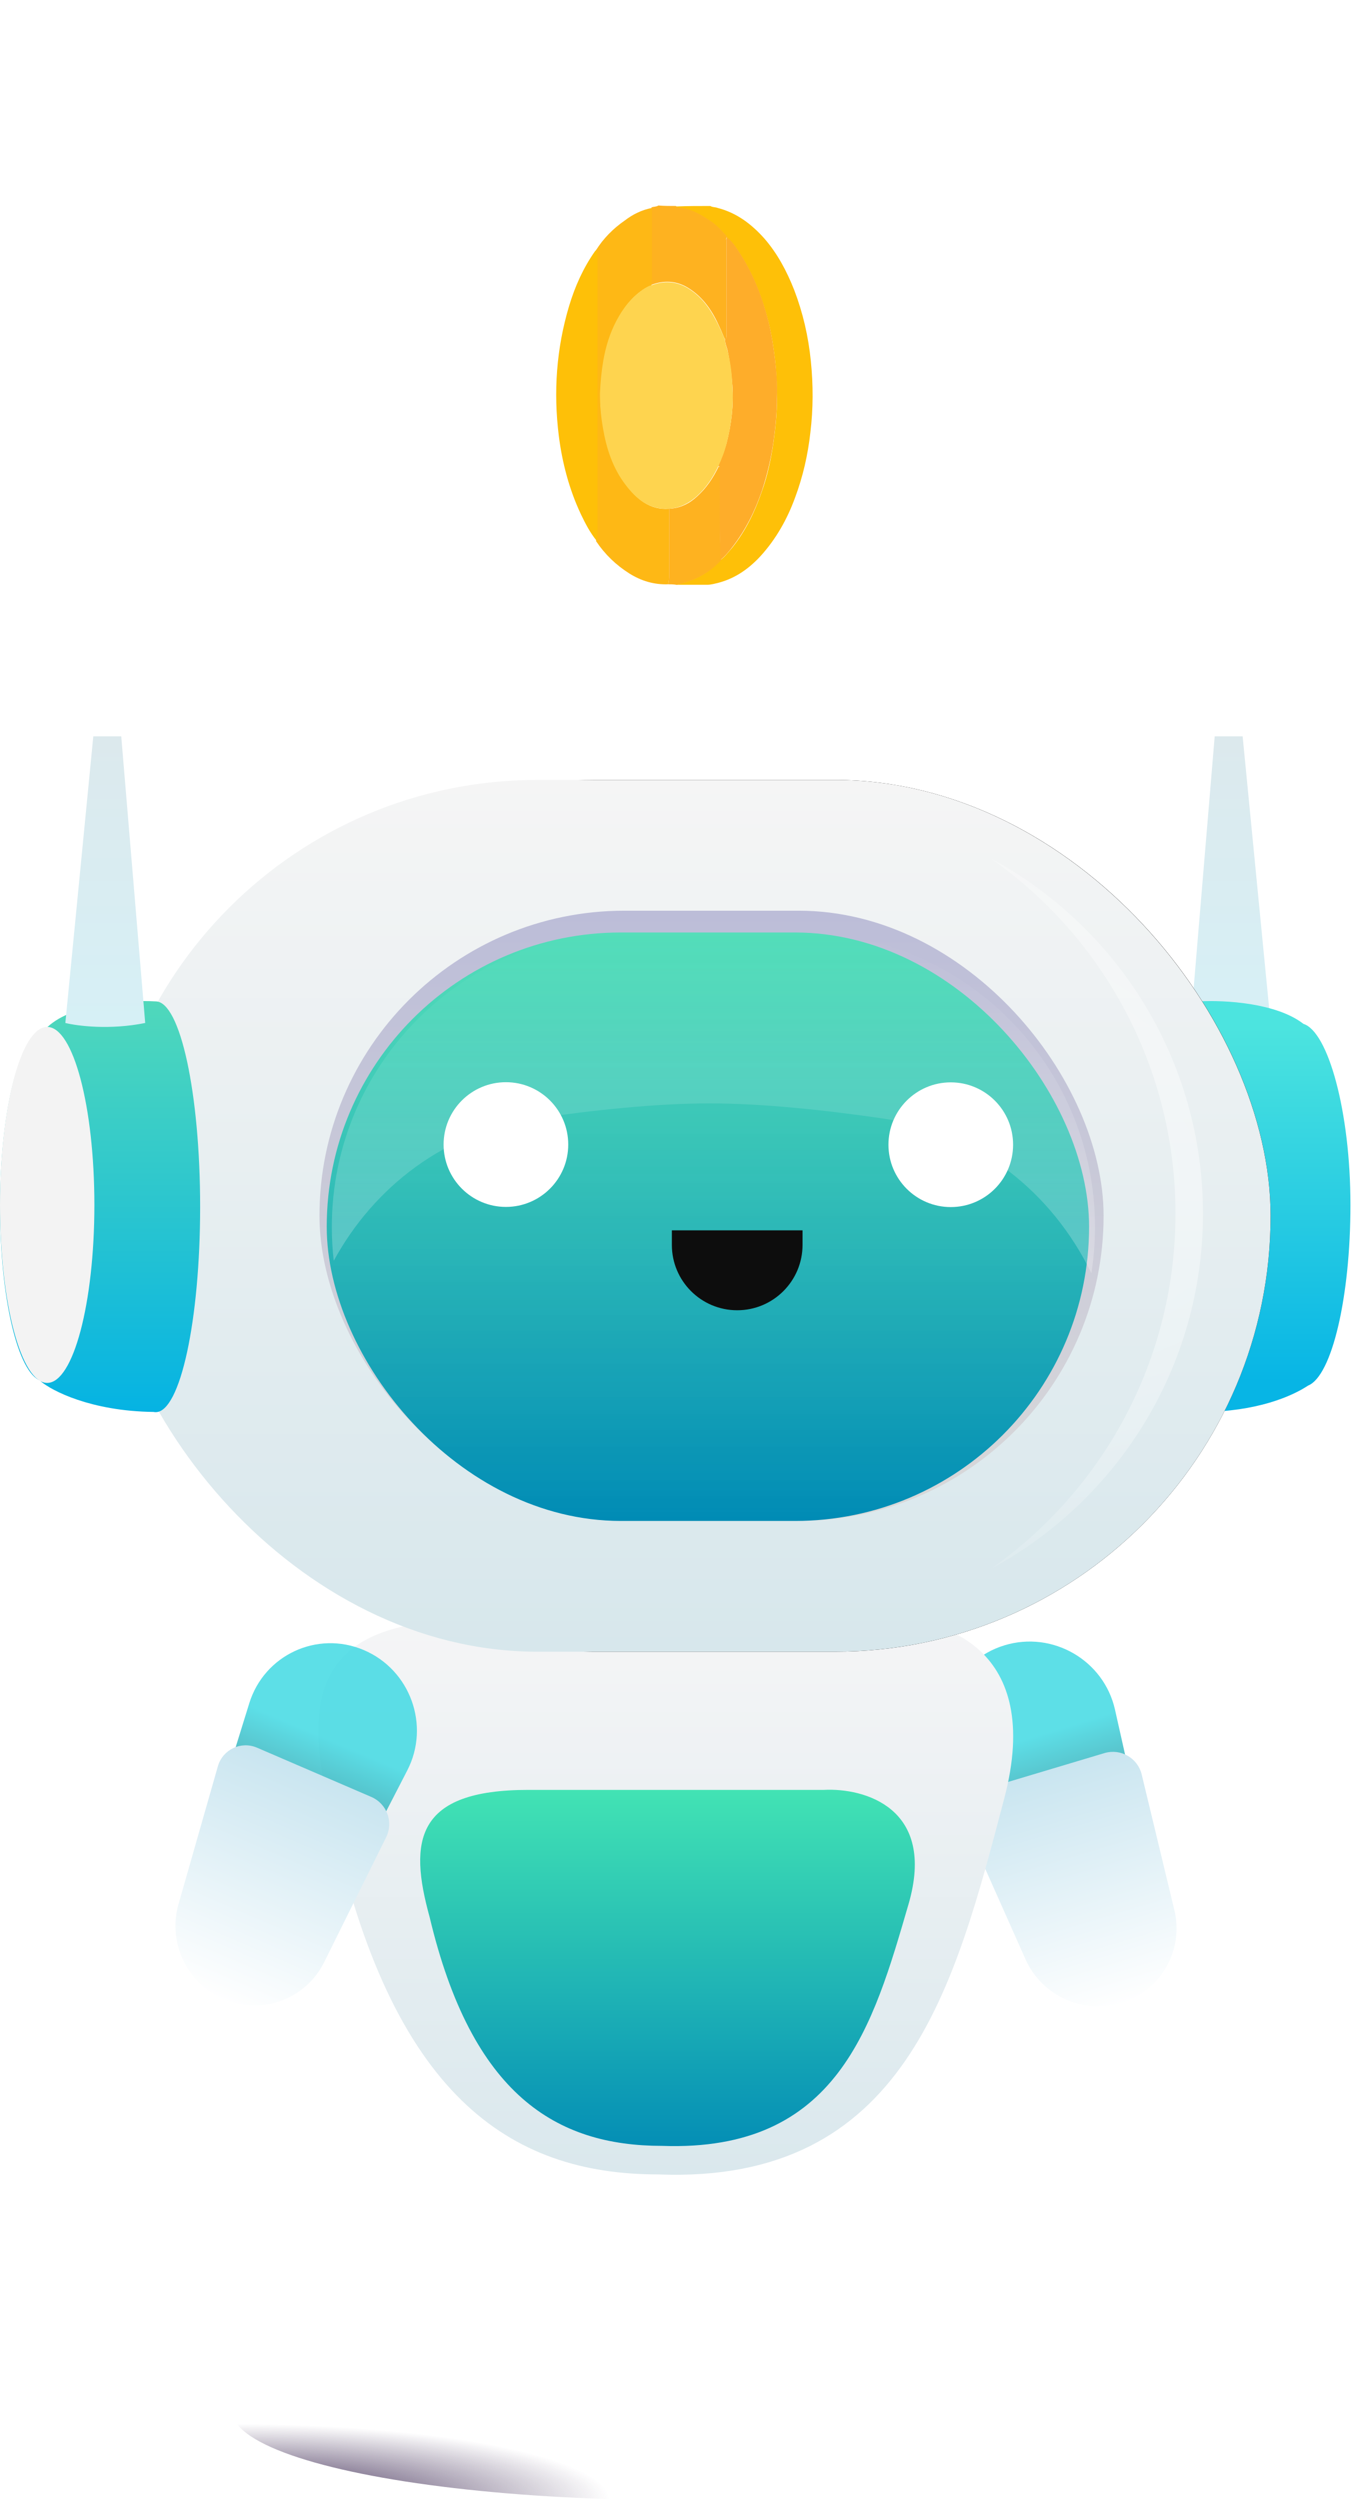
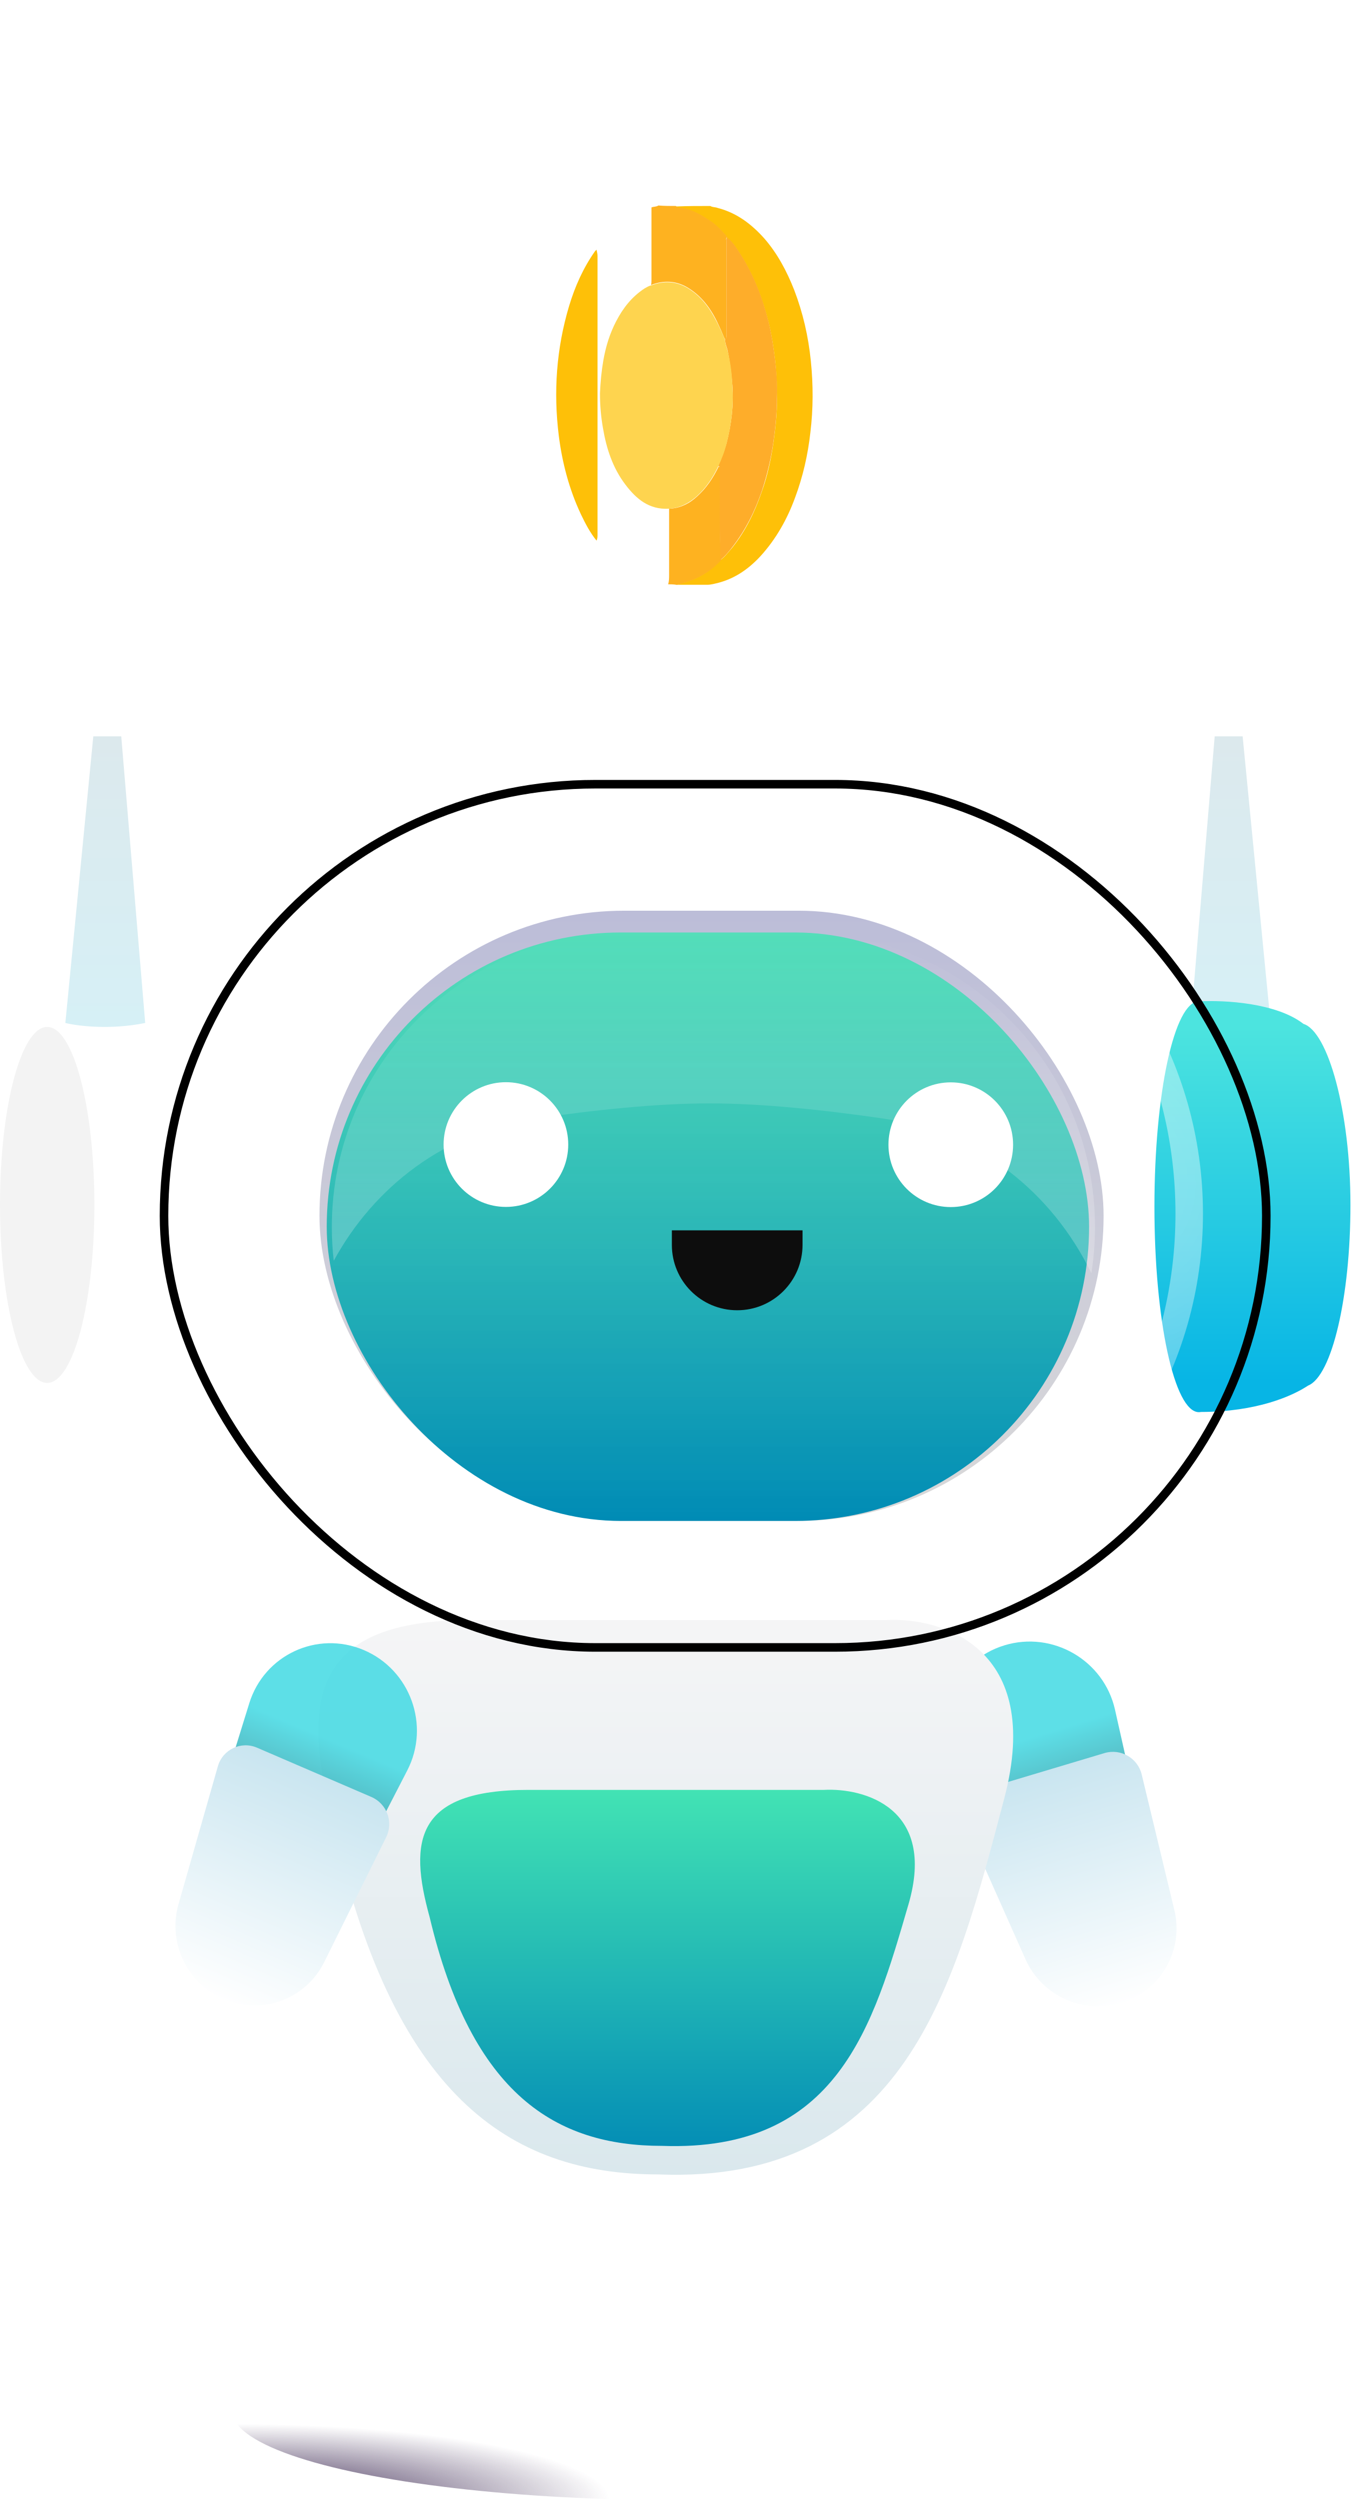
<svg xmlns="http://www.w3.org/2000/svg" width="158" height="292" viewBox="0 0 158 292" fill="none">
  <path d="M130.302 199.674C129.007 193.913 123.026 190.44 117.372 192.167C111.721 193.893 108.827 200.072 111.113 205.527L119.235 224.913C120.794 228.634 124.83 230.713 128.764 229.822C133.151 228.829 135.884 224.514 134.899 220.135L130.302 199.674Z" fill="url(#paint0_linear_1110_2)" fill-opacity="0.86" />
  <path d="M119.837 228.816C121.799 233.222 126.832 235.402 131.379 233.817C135.814 232.27 138.34 227.639 137.239 223.074L133.422 207.243C132.959 205.325 130.969 204.182 129.078 204.748L115.138 208.917C113.184 209.502 112.196 211.658 113.026 213.523L119.837 228.816Z" fill="url(#paint1_linear_1110_2)" />
  <path d="M103.493 189.216H76.903C75.361 189.216 68.809 189.216 54.936 189.216C36.438 189.216 35.282 198.465 38.75 212.338C45.687 244.709 59.56 253.958 76.903 253.958C105.806 255.114 111.586 231.992 117.366 210.026C121.991 192.453 110.044 188.831 103.493 189.216Z" fill="url(#paint2_linear_1110_2)" />
  <path d="M96.294 209.047H77.365C76.268 209.047 71.604 209.047 61.728 209.047C48.56 209.047 47.737 214.986 50.206 223.895C55.144 244.683 65.02 250.623 77.365 250.623C97.941 251.365 102.055 236.517 106.17 222.411C109.462 211.126 100.958 208.8 96.294 209.047Z" fill="url(#paint3_linear_1110_2)" />
  <path d="M141.953 86L139.153 119.477C143.26 120.314 147.086 119.826 148.486 119.477L145.22 86H141.953Z" fill="url(#paint4_linear_1110_2)" />
  <path fill-rule="evenodd" clip-rule="evenodd" d="M152.326 119.584C149.188 117.136 143.115 116.783 140.107 116.956C137.237 116.957 134.91 127.696 134.91 140.945C134.91 154.193 137.237 164.933 140.108 164.933C140.187 164.933 140.265 164.925 140.344 164.909C146.926 164.893 151.054 163.032 152.871 161.826C155.65 160.709 157.819 151.486 157.819 140.727C157.819 129.809 155.202 120.473 152.326 119.584Z" fill="url(#paint5_linear_1110_2)" />
  <rect x="19.167" y="91.591" width="128.818" height="100.818" rx="50.409" stroke="black" />
-   <rect x="11.879" y="91.091" width="136.606" height="101.818" rx="50.909" fill="url(#paint6_linear_1110_2)" />
  <path fill-rule="evenodd" clip-rule="evenodd" d="M115.818 183.222C130.563 175.267 140.583 159.678 140.583 141.749C140.583 123.82 130.563 108.231 115.818 100.276C128.853 109.444 137.371 124.602 137.371 141.749C137.371 158.896 128.853 174.054 115.818 183.222Z" fill="url(#paint7_radial_1110_2)" />
  <rect x="37.334" y="106.364" width="91.636" height="71.272" rx="35.636" fill="url(#paint8_linear_1110_2)" />
  <rect x="38.183" y="108.909" width="89.091" height="68.727" rx="34.364" fill="url(#paint9_linear_1110_2)" />
  <path opacity="0.3" fill-rule="evenodd" clip-rule="evenodd" d="M73.152 108.932C54.168 108.932 38.778 124.322 38.778 143.306C38.778 144.64 38.854 145.956 39.002 147.251C43.734 138.571 52.062 132.18 62.422 130.661C69.423 129.635 76.704 128.873 82.899 128.873C89.093 128.873 96.375 129.635 103.375 130.661C114.305 132.263 122.974 139.289 127.543 148.704C127.821 146.945 127.965 145.143 127.965 143.306C127.965 124.322 112.575 108.932 93.591 108.932H73.152Z" fill="url(#paint10_linear_1110_2)" />
-   <path fill-rule="evenodd" clip-rule="evenodd" d="M4.759 161.263C2.094 160.39 0 151.626 0 140.945C0 129.983 2.205 121.042 4.969 120.574C7.588 117.23 14.819 116.761 18.192 116.956C18.192 116.956 18.192 116.956 18.192 116.956C21.062 116.957 23.389 127.697 23.389 140.945C23.389 154.193 21.062 164.933 18.192 164.933C18.108 164.933 18.025 164.924 17.942 164.906C10.58 164.813 6.039 162.413 4.765 161.335C4.763 161.311 4.761 161.287 4.759 161.263Z" fill="url(#paint11_linear_1110_2)" />
  <ellipse cx="5.515" cy="140.727" rx="5.515" ry="20.788" fill="#F3F3F3" />
  <path d="M14.17 86L16.97 119.477C12.863 120.314 9.037 119.826 7.637 119.477L10.903 86H14.17Z" fill="url(#paint12_linear_1110_2)" />
  <circle cx="111.111" cy="133.695" r="7.283" fill="white" />
  <circle cx="59.124" cy="133.677" r="7.283" fill="white" />
  <path d="M78.516 143.697H93.788V145.394C93.788 149.611 90.369 153.03 86.152 153.03C81.934 153.03 78.516 149.611 78.516 145.394V143.697Z" fill="#0D0D0D" />
  <g filter="url(#filter0_b_1110_2)">
    <ellipse rx="52" ry="10.5" transform="matrix(-1 0 0 1 79.081 281.5)" fill="url(#paint13_radial_1110_2)" />
  </g>
  <path d="M47.597 206.771C50.304 201.523 47.95 195.02 42.507 192.713C37.066 190.408 30.88 193.285 29.129 198.935L22.906 219.011C21.712 222.865 23.47 227.05 27.058 228.894C31.059 230.949 35.924 229.396 37.982 225.407L47.597 206.771Z" fill="url(#paint14_linear_1110_2)" fill-opacity="0.86" />
  <path d="M20.861 222.39C19.536 227.027 21.994 231.931 26.497 233.635C30.89 235.297 35.8 233.37 37.888 229.164L45.128 214.577C46.005 212.81 45.214 210.655 43.401 209.874L30.038 204.119C28.165 203.312 26.022 204.33 25.461 206.293L20.861 222.39Z" fill="url(#paint15_linear_1110_2)" />
  <g filter="url(#filter1_d_1110_2)">
    <path d="M83.009 24.057C83.296 24.229 83.582 24.172 83.869 24.286C86.104 24.86 87.823 26.178 89.313 27.84C90.861 29.616 91.95 31.679 92.809 33.857C93.841 36.55 94.471 39.301 94.758 42.167C95.044 44.975 95.044 47.726 94.701 50.534C94.414 53.113 93.841 55.635 92.924 58.099C92.007 60.62 90.689 62.97 88.855 64.976C87.365 66.581 85.646 67.727 83.468 68.185C83.181 68.243 82.952 68.3 82.665 68.3C81.405 68.3 80.201 68.3 78.94 68.3C79.17 68.243 79.399 68.185 79.628 68.128C81.405 67.669 82.952 66.81 84.156 65.434C84.729 65.033 85.13 64.46 85.588 63.944C87.136 61.996 88.225 59.761 89.027 57.411C89.715 55.52 90.116 53.571 90.402 51.566C90.632 49.904 90.803 48.242 90.803 46.522C90.803 45.032 90.746 43.542 90.574 42.052C90.402 40.562 90.173 39.129 89.829 37.697C89.141 35.003 88.167 32.367 86.677 29.96C86.161 29.158 85.703 28.355 84.958 27.782V27.725C84.958 27.668 84.901 27.668 84.901 27.61C84.385 27.037 83.869 26.464 83.239 26.006C82.207 25.261 81.061 24.573 79.743 24.344C79.513 24.286 79.17 24.401 78.998 24.114C80.373 24.057 81.691 24.057 83.009 24.057Z" fill="#FEC008" />
    <path d="M78.997 24.057C79.169 24.344 79.513 24.229 79.742 24.287C81.06 24.516 82.149 25.203 83.238 25.948C83.868 26.407 84.384 26.98 84.9 27.553C84.9 27.61 84.957 27.61 84.957 27.668V27.725C84.785 27.84 84.9 28.069 84.9 28.241C84.9 31.851 84.9 35.462 84.9 39.072C84.9 39.302 84.957 39.531 84.728 39.645C84.499 39.187 84.327 38.671 84.097 38.213C83.295 36.379 82.206 34.717 80.43 33.628C79.054 32.768 77.564 32.711 76.074 33.284C76.132 33.112 76.132 32.94 76.132 32.711C76.132 29.903 76.132 27.095 76.132 24.229C76.361 24.115 76.705 24.172 76.934 24C77.622 24.057 78.309 24.057 78.997 24.057Z" fill="#FEB220" />
-     <path d="M76.189 24.287C76.189 27.095 76.189 29.903 76.189 32.768C76.189 32.94 76.132 33.112 76.132 33.342C75.846 33.399 75.616 33.571 75.387 33.685C73.897 34.602 72.866 35.978 72.063 37.525C71.318 38.958 70.86 40.448 70.573 42.053C70.344 43.313 70.229 44.631 70.172 45.95C70.115 47.268 70.287 48.643 70.516 49.961C70.917 52.368 71.662 54.66 73.152 56.609C74.413 58.271 75.903 59.589 78.195 59.417C78.195 61.996 78.195 64.575 78.195 67.154C78.195 67.498 78.195 67.899 78.081 68.243C76.419 68.3 74.929 67.842 73.553 66.982C72.006 66.008 70.688 64.747 69.656 63.2C69.714 62.97 69.771 62.684 69.771 62.455C69.771 51.623 69.771 40.792 69.771 29.96C69.771 29.674 69.771 29.444 69.656 29.215C70.516 27.84 71.662 26.694 72.98 25.777C73.954 25.032 74.986 24.516 76.189 24.287Z" fill="#FEB815" />
    <path d="M69.713 29.158C69.77 29.387 69.828 29.674 69.828 29.903C69.828 40.734 69.828 51.566 69.828 62.397C69.828 62.684 69.828 62.913 69.713 63.142C68.968 62.225 68.395 61.136 67.879 60.047C66.504 57.125 65.701 54.03 65.3 50.878C64.67 45.777 65.014 40.734 66.504 35.748C67.192 33.456 68.166 31.278 69.541 29.33C69.599 29.272 69.656 29.215 69.713 29.158Z" fill="#FEC008" />
    <path d="M78.08 68.243C78.195 67.899 78.195 67.498 78.195 67.154C78.195 64.575 78.195 61.996 78.195 59.417C79.456 59.36 80.544 58.844 81.461 57.985C82.55 57.01 83.353 55.807 83.983 54.489C84.269 54.546 84.155 54.775 84.155 54.89C84.212 58.386 84.04 61.939 84.269 65.435C83.009 66.81 81.461 67.67 79.742 68.128C79.513 68.186 79.284 68.243 79.054 68.3C78.653 68.243 78.367 68.243 78.08 68.243Z" fill="#FEB220" />
    <path d="M84.212 65.377C84.04 61.881 84.155 58.328 84.098 54.832C84.098 54.66 84.212 54.489 83.926 54.431C84.327 53.572 84.614 52.712 84.9 51.795C85.473 49.56 85.76 47.325 85.588 44.975C85.473 43.6 85.301 42.224 85.015 40.849C84.9 40.448 84.728 40.047 84.728 39.645C84.957 39.474 84.9 39.302 84.9 39.072C84.9 35.462 84.9 31.851 84.9 28.241C84.9 28.069 84.843 27.897 84.957 27.725C85.702 28.298 86.161 29.101 86.677 29.903C88.167 32.31 89.141 34.889 89.829 37.64C90.172 39.072 90.402 40.562 90.574 41.995C90.746 43.485 90.86 44.975 90.803 46.465C90.803 48.127 90.631 49.846 90.402 51.508C90.115 53.514 89.657 55.463 89.026 57.354C88.224 59.704 87.135 61.881 85.588 63.887C85.187 64.403 84.728 64.976 84.212 65.377Z" fill="#FEAD2A" />
    <path d="M84.957 27.668C84.957 27.61 84.899 27.61 84.899 27.553C84.899 27.61 84.957 27.668 84.957 27.668Z" fill="#FEAD2A" />
    <path d="M84.728 39.703C84.728 40.104 84.9 40.505 85.015 40.906C85.359 42.282 85.53 43.6 85.588 45.032C85.76 47.325 85.473 49.617 84.9 51.852C84.671 52.769 84.327 53.629 83.926 54.488C83.295 55.806 82.493 57.01 81.404 57.984C80.487 58.786 79.398 59.36 78.138 59.417C75.845 59.532 74.355 58.271 73.094 56.609C71.604 54.66 70.859 52.368 70.458 49.961C70.229 48.643 70.114 47.325 70.114 45.949C70.172 44.631 70.286 43.37 70.515 42.052C70.802 40.448 71.26 38.958 72.005 37.525C72.808 35.977 73.839 34.659 75.329 33.685C75.559 33.571 75.788 33.399 76.074 33.341C77.564 32.768 79.055 32.825 80.43 33.685C82.207 34.774 83.238 36.436 84.098 38.27C84.327 38.728 84.499 39.187 84.728 39.703Z" fill="#FED44F" />
  </g>
  <defs>
    <filter id="filter0_b_1110_2" x="-56.919" y="187" width="272" height="189" filterUnits="userSpaceOnUse" color-interpolation-filters="sRGB">
      <feFlood flood-opacity="0" result="BackgroundImageFix" />
      <feGaussianBlur in="BackgroundImage" stdDeviation="42" />
      <feComposite in2="SourceAlpha" operator="in" result="effect1_backgroundBlur_1110_2" />
      <feBlend mode="normal" in="SourceGraphic" in2="effect1_backgroundBlur_1110_2" result="shape" />
    </filter>
    <filter id="filter1_d_1110_2" x="41" y="0" width="77.966" height="92.3" filterUnits="userSpaceOnUse" color-interpolation-filters="sRGB">
      <feFlood flood-opacity="0" result="BackgroundImageFix" />
      <feColorMatrix in="SourceAlpha" type="matrix" values="0 0 0 0 0 0 0 0 0 0 0 0 0 0 0 0 0 0 127 0" result="hardAlpha" />
      <feOffset />
      <feGaussianBlur stdDeviation="12" />
      <feComposite in2="hardAlpha" operator="out" />
      <feColorMatrix type="matrix" values="0 0 0 0 1 0 0 0 0 0.989 0 0 0 0 0.792 0 0 0 0.6 0" />
      <feBlend mode="normal" in2="BackgroundImageFix" result="effect1_dropShadow_1110_2" />
      <feBlend mode="normal" in="SourceGraphic" in2="effect1_dropShadow_1110_2" result="shape" />
    </filter>
    <linearGradient id="paint0_linear_1110_2" x1="117.376" y1="192.166" x2="129.044" y2="230.362" gradientUnits="userSpaceOnUse">
      <stop offset="0.281" stop-color="#42D9E3" />
      <stop offset="0.703" stop-color="#2F6A73" />
    </linearGradient>
    <linearGradient id="paint1_linear_1110_2" x1="130.55" y1="234.465" x2="122.27" y2="206.784" gradientUnits="userSpaceOnUse">
      <stop stop-color="white" />
      <stop offset="1" stop-color="#C9E5F0" />
    </linearGradient>
    <linearGradient id="paint2_linear_1110_2" x1="77.803" y1="189.189" x2="77.803" y2="254" gradientUnits="userSpaceOnUse">
      <stop stop-color="#F5F5F6" />
      <stop offset="1" stop-color="#DAE8ED" />
    </linearGradient>
    <linearGradient id="paint3_linear_1110_2" x1="78.007" y1="209.03" x2="78.007" y2="250.65" gradientUnits="userSpaceOnUse">
      <stop stop-color="#42E3B4" />
      <stop offset="1" stop-color="#048EB5" />
    </linearGradient>
    <linearGradient id="paint4_linear_1110_2" x1="143.82" y1="86" x2="143.82" y2="119.939" gradientUnits="userSpaceOnUse">
      <stop stop-color="#DCE9ED" />
      <stop offset="1" stop-color="#D6F0F6" />
    </linearGradient>
    <linearGradient id="paint5_linear_1110_2" x1="152.756" y1="119.939" x2="152.756" y2="161.515" gradientUnits="userSpaceOnUse">
      <stop stop-color="#4CE4DF" />
      <stop offset="1" stop-color="#07B5E5" />
    </linearGradient>
    <linearGradient id="paint6_linear_1110_2" x1="80.182" y1="91.091" x2="80.182" y2="192.909" gradientUnits="userSpaceOnUse">
      <stop stop-color="#F5F5F5" />
      <stop offset="1" stop-color="#D7E7EC" />
    </linearGradient>
    <radialGradient id="paint7_radial_1110_2" cx="0" cy="0" r="1" gradientUnits="userSpaceOnUse" gradientTransform="translate(-1.429 118.294) rotate(98.835) scale(65.705 236.645)">
      <stop stop-color="white" />
      <stop offset="1" stop-color="white" stop-opacity="0" />
    </radialGradient>
    <linearGradient id="paint8_linear_1110_2" x1="83.152" y1="106.364" x2="83.152" y2="177.636" gradientUnits="userSpaceOnUse">
      <stop stop-color="#BCBDD8" />
      <stop offset="1" stop-color="#D9D9D9" />
    </linearGradient>
    <linearGradient id="paint9_linear_1110_2" x1="82.728" y1="108.909" x2="82.728" y2="177.636" gradientUnits="userSpaceOnUse">
      <stop stop-color="#42E3B4" stop-opacity="0.86" />
      <stop offset="1" stop-color="#008BB5" />
    </linearGradient>
    <linearGradient id="paint10_linear_1110_2" x1="83.223" y1="108.932" x2="83.223" y2="158.288" gradientUnits="userSpaceOnUse">
      <stop stop-color="white" stop-opacity="0" />
      <stop offset="1" stop-color="white" />
    </linearGradient>
    <linearGradient id="paint11_linear_1110_2" x1="11.694" y1="116.918" x2="11.694" y2="164.933" gradientUnits="userSpaceOnUse">
      <stop stop-color="#50D8BB" />
      <stop offset="1" stop-color="#05B3E3" />
    </linearGradient>
    <linearGradient id="paint12_linear_1110_2" x1="12.303" y1="86" x2="12.303" y2="119.939" gradientUnits="userSpaceOnUse">
      <stop stop-color="#DCE9ED" />
      <stop offset="1" stop-color="#D6F0F6" />
    </linearGradient>
    <radialGradient id="paint13_radial_1110_2" cx="0" cy="0" r="1" gradientUnits="userSpaceOnUse" gradientTransform="translate(52 10.5) rotate(90) scale(10.5 52)">
      <stop stop-color="#2C1744" />
      <stop offset="0.849" stop-color="#2C1744" stop-opacity="0" />
    </radialGradient>
    <linearGradient id="paint14_linear_1110_2" x1="42.511" y1="192.715" x2="26.926" y2="229.487" gradientUnits="userSpaceOnUse">
      <stop offset="0.281" stop-color="#42D9E3" />
      <stop offset="0.703" stop-color="#2F6A73" />
    </linearGradient>
    <linearGradient id="paint15_linear_1110_2" x1="25.446" y1="233.599" x2="36.874" y2="207.063" gradientUnits="userSpaceOnUse">
      <stop stop-color="white" />
      <stop offset="1" stop-color="#C9E5F0" />
    </linearGradient>
  </defs>
</svg>